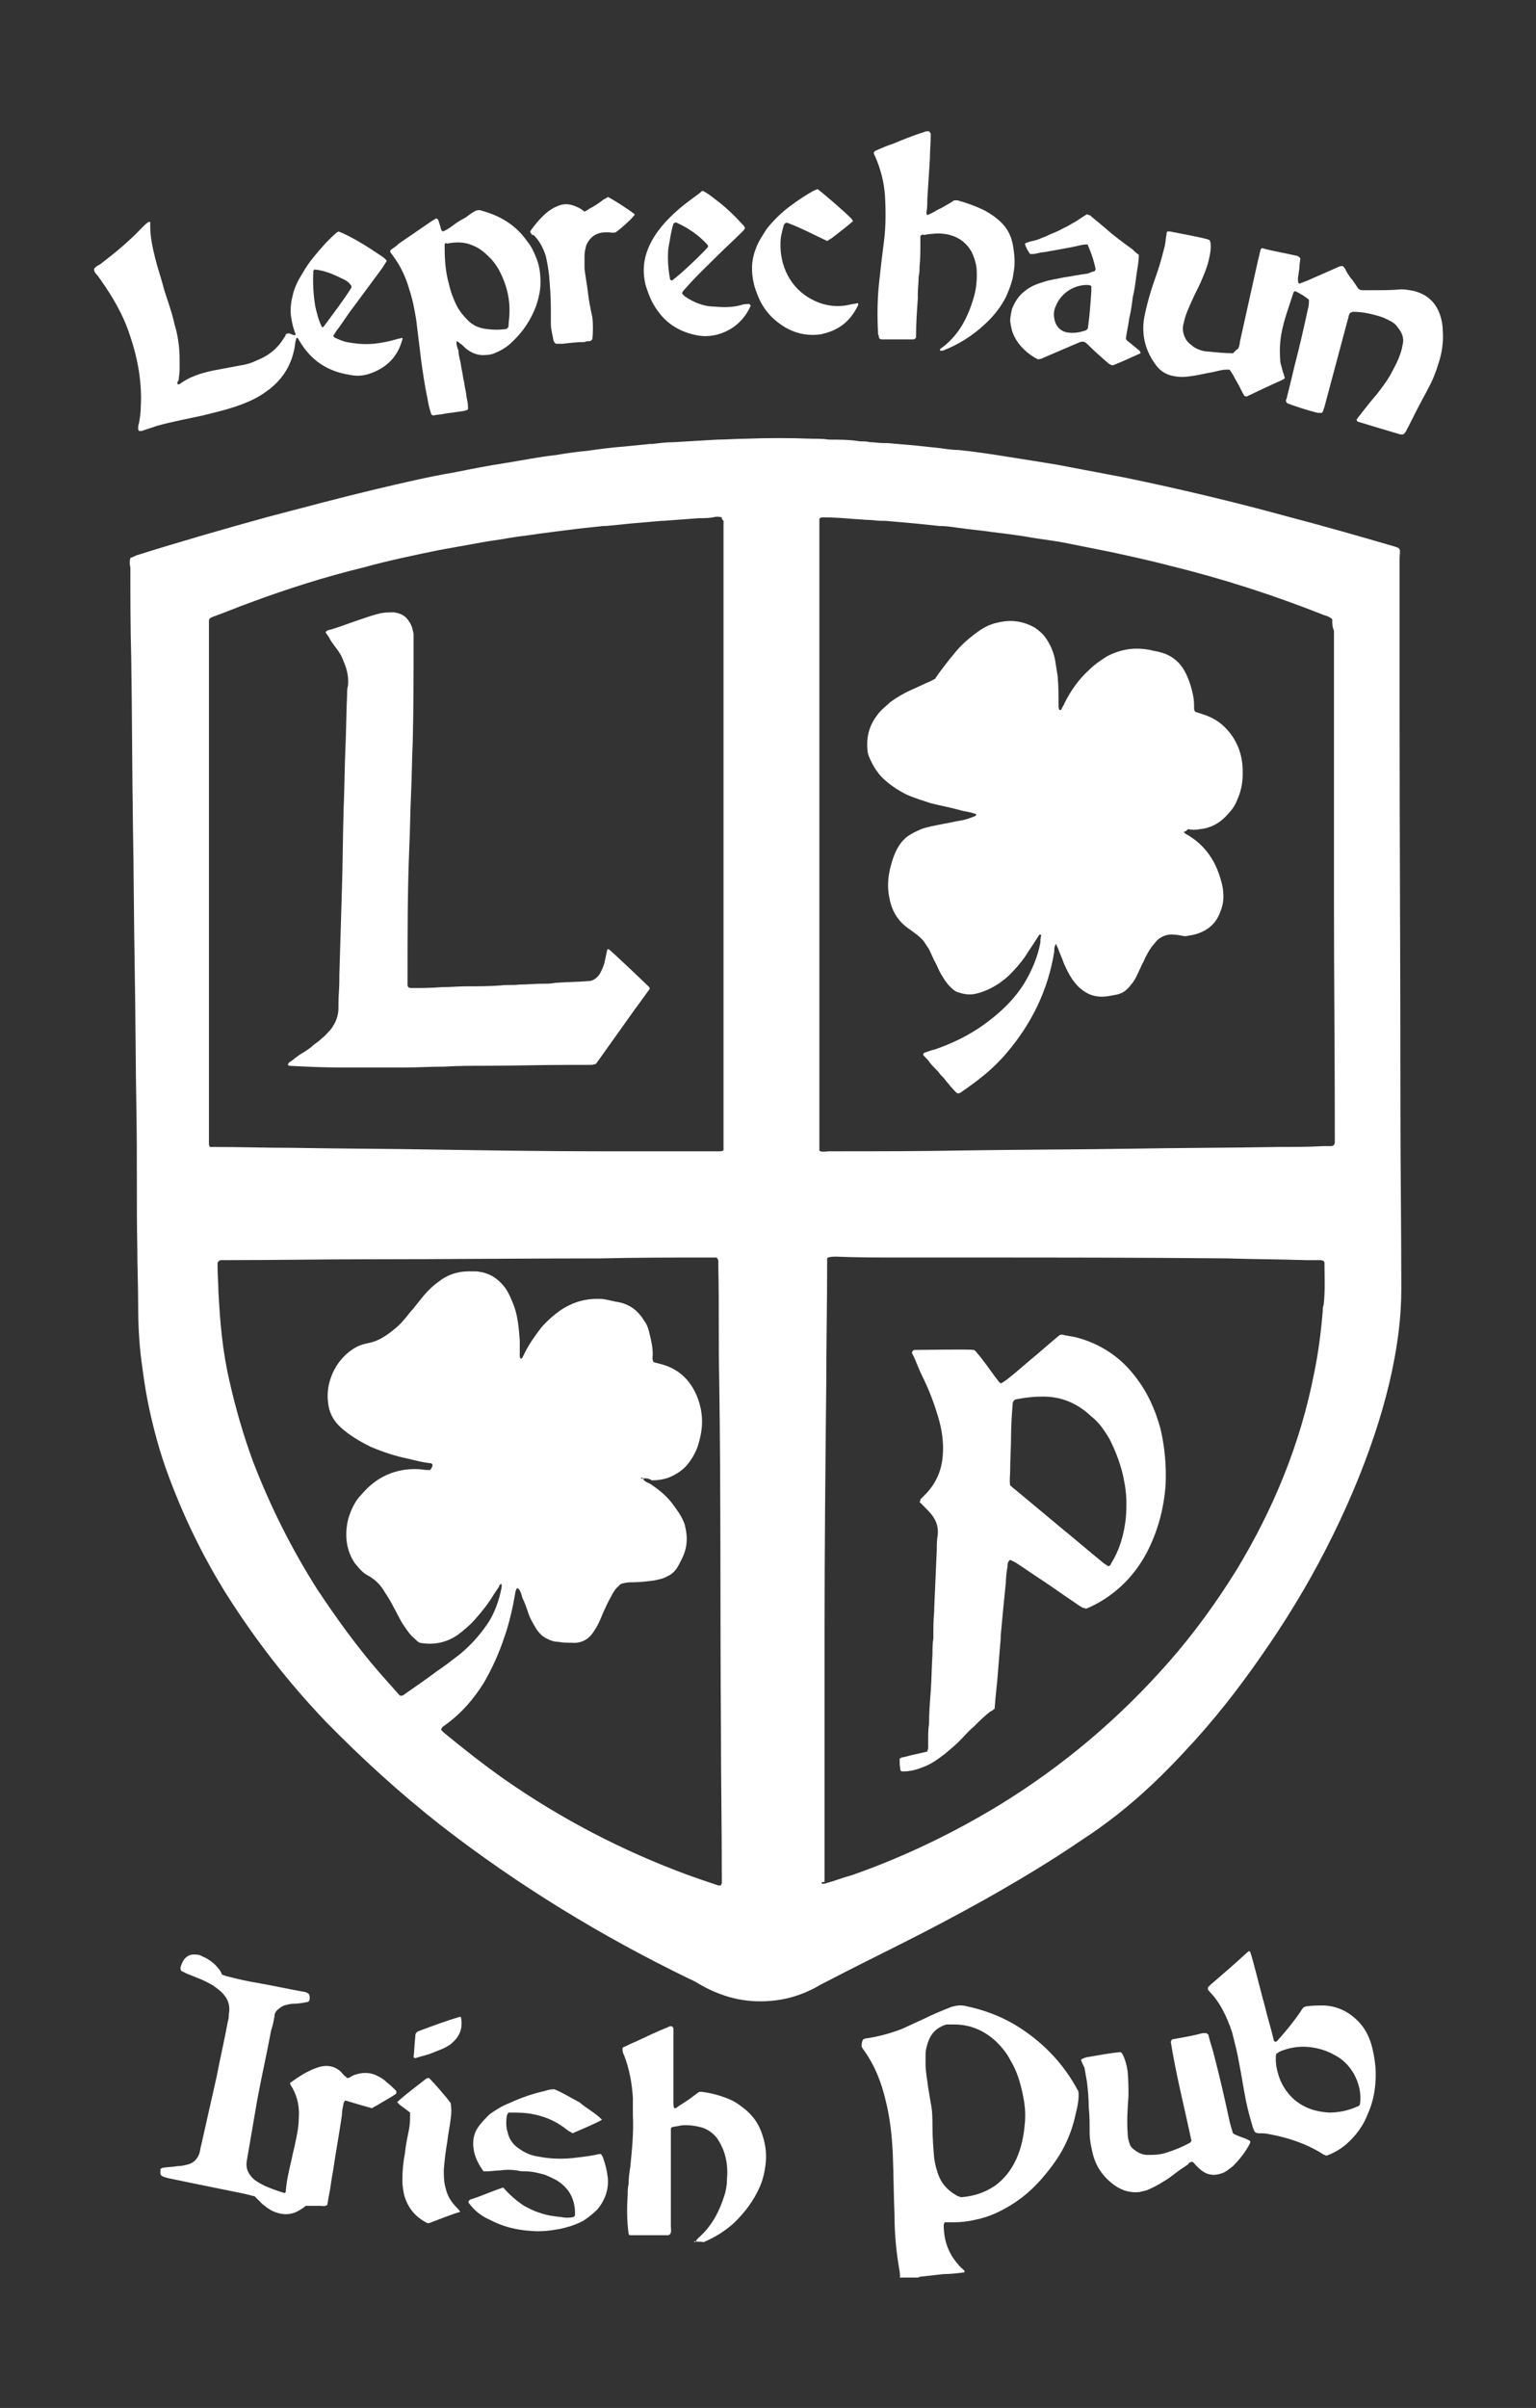
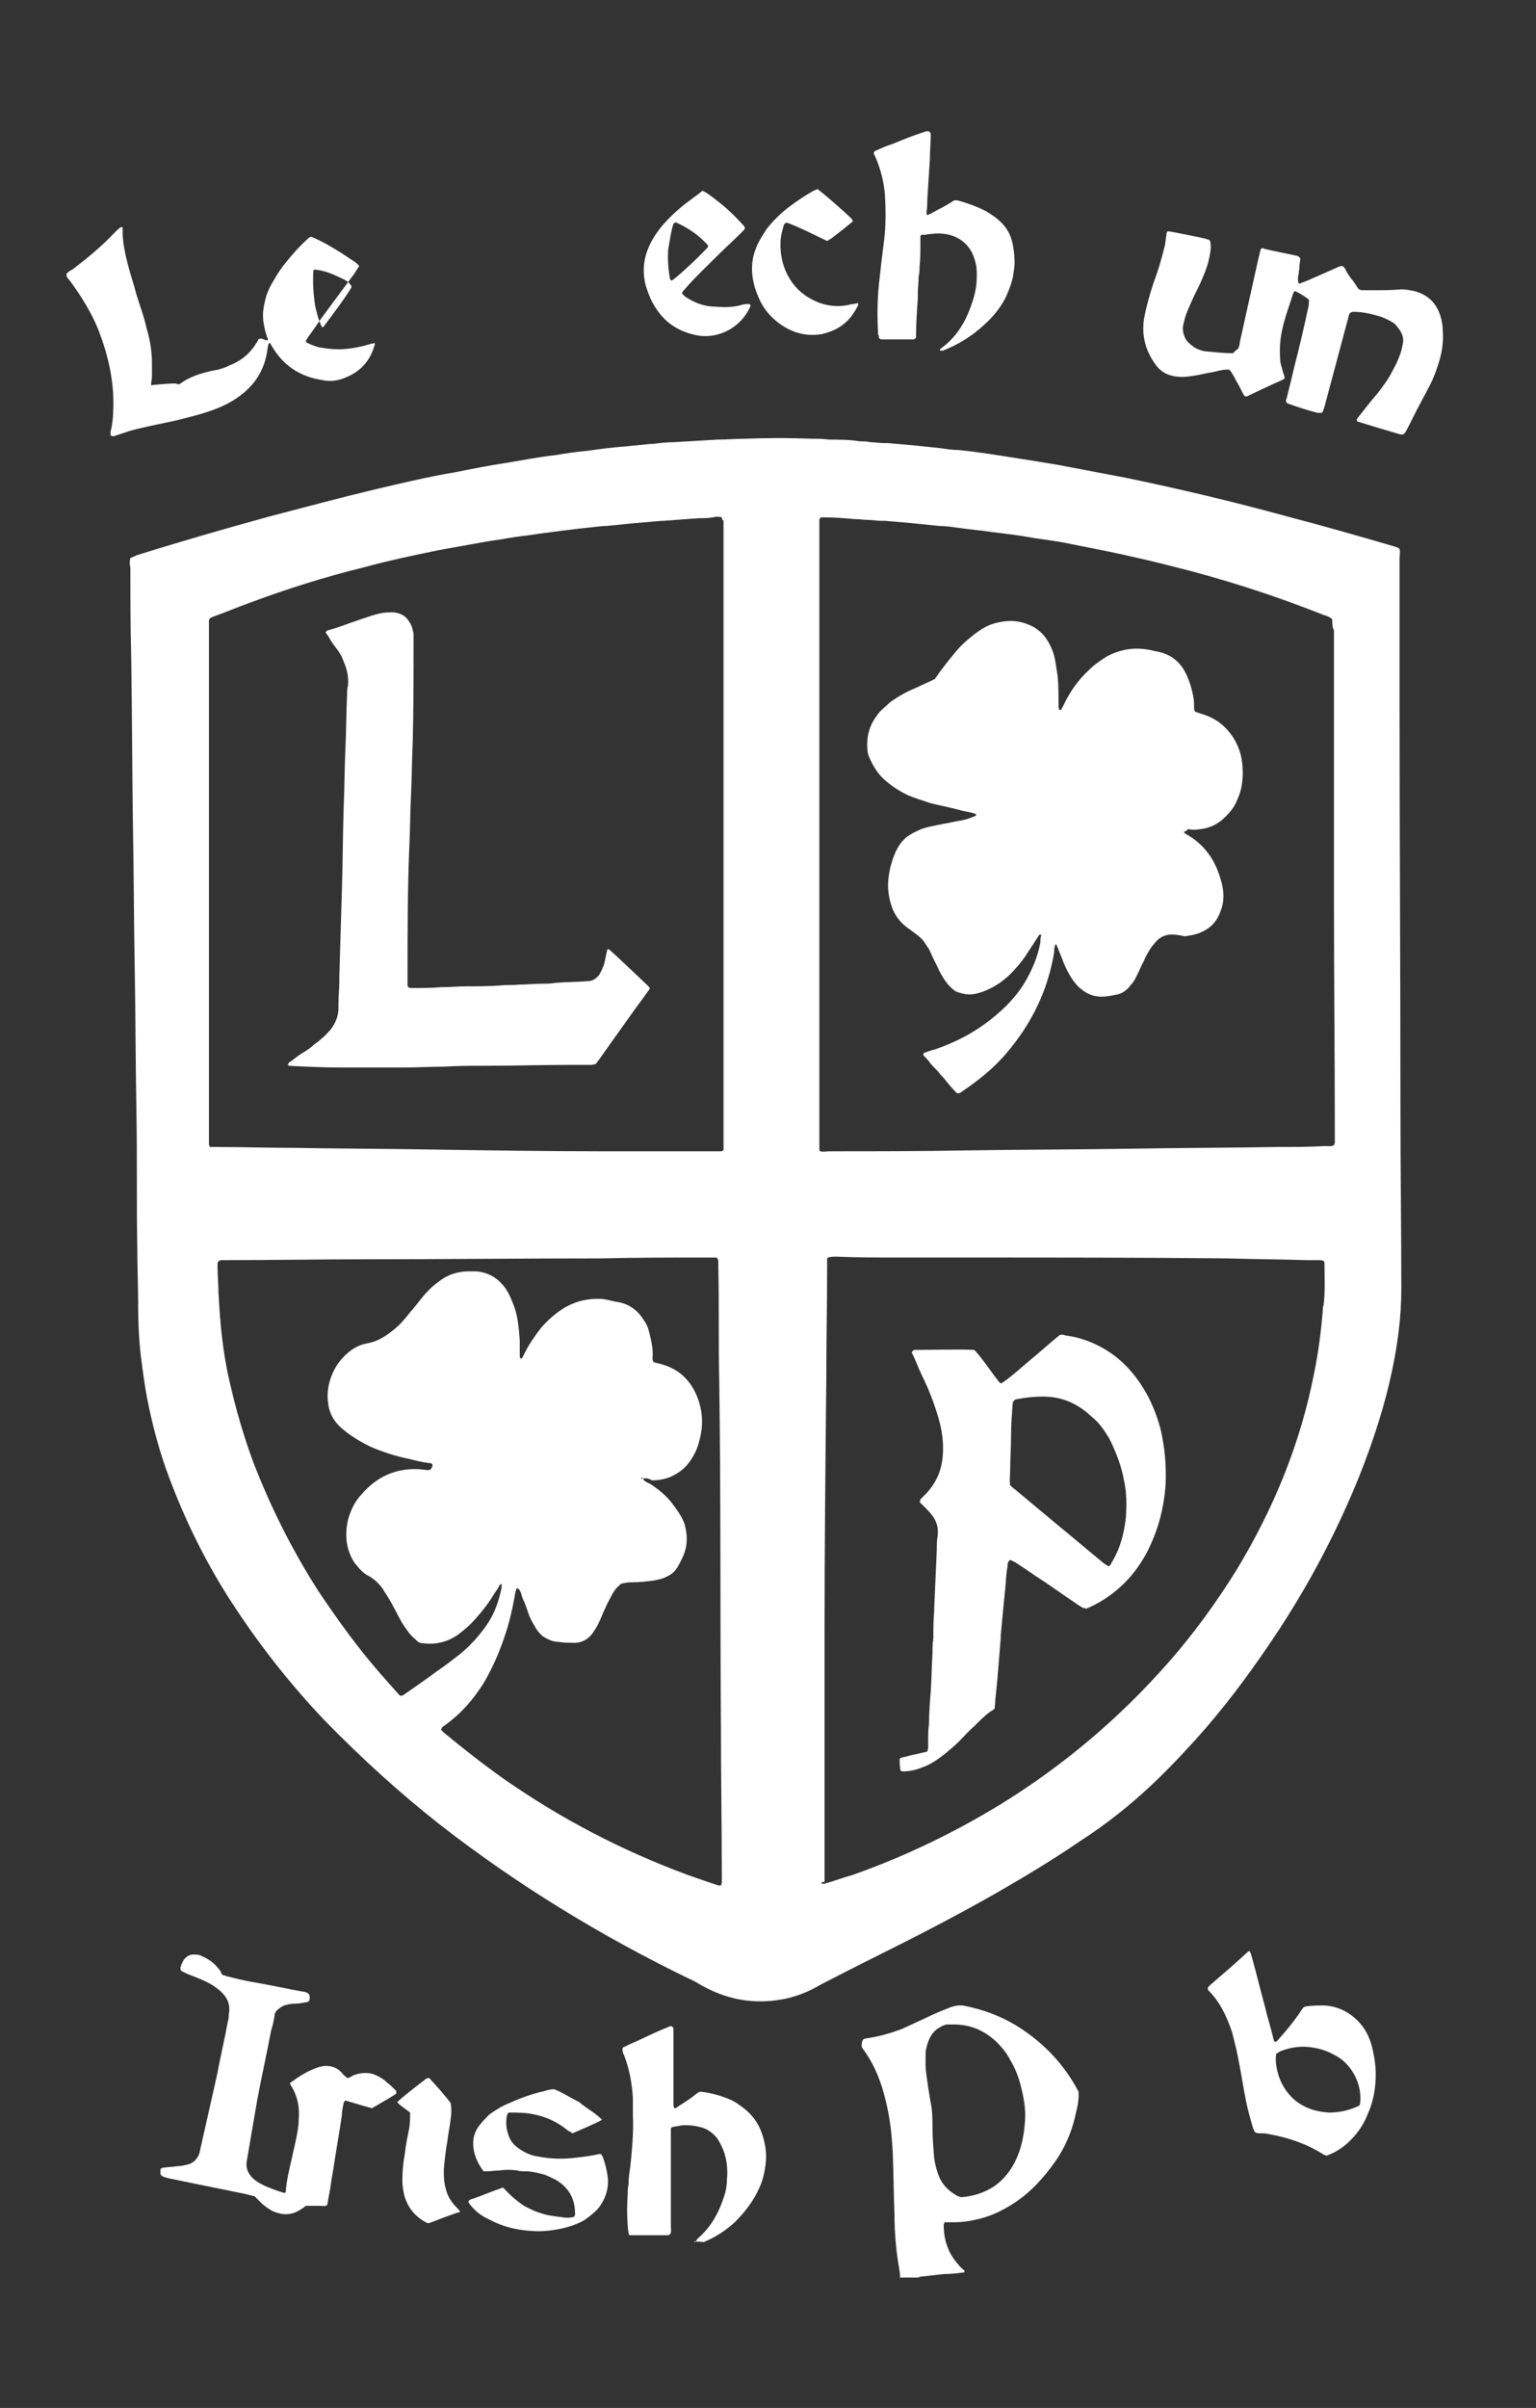
<svg xmlns="http://www.w3.org/2000/svg" version="1.1" id="Capa_1" x="0px" y="0px" viewBox="0 0 177.9 278.8" style="enable-background:new 0 0 177.9 278.8;" xml:space="preserve">
  <rect x="0" y="0" width="177.9" height="278.8" fill="#333333" stroke="none" />
  <style type="text/css">
	.st0{fill:#FFFFFF;}
</style>
  <g>
    <path class="st0" d="M104.2,263.8c0.1-0.3,0-0.5,0-0.8c-0.4-2.2-0.6-4.4-0.6-6.6c-0.1-2.4-0.1-4.7-0.2-7.1c-0.1-2-0.3-4-0.8-6   c-0.5-2.2-1.3-4.2-2.6-6c-0.1-0.1-0.1-0.2-0.2-0.3c0,0,0-0.1,0-0.1c0-0.3,0-0.5,0.2-0.8c0.1,0,0.2-0.1,0.4-0.1   c1.4-0.2,2.8-0.6,4.1-1.1c0.9-0.4,1.7-0.8,2.6-1.2c1-0.5,2-0.9,3-1.3c0.6-0.2,1.2-0.3,1.9-0.1c1.9,0.4,3.8,1.1,5.5,2.1   c3,1.8,5.4,4.2,7.1,7.2c0.1,0.2,0.2,0.4,0.3,0.5c0.1,0.9-0.1,1.8-0.3,2.6c-0.5,2.4-1.5,4.5-3,6.4c-1.3,1.7-2.7,3.1-4.5,4.2   c-1.3,0.8-2.6,1.4-4.1,1.7c-0.8,0.2-1.7,0.3-2.5,0.3c-0.4,0-0.7,0-1.1,0c0,0.1-0.1,0.2-0.1,0.3c0,1.7,0.5,3.3,1.7,4.6   c0.2,0.3,0.5,0.5,0.7,0.7v0.2c-0.8,0.1-1.6,0.2-2.4,0.2c-0.9,0.1-1.8,0.2-2.7,0.3c-0.1,0-0.2,0.1-0.3,0.1H104.2z M111.3,254.4   c1.4-0.1,2.7-0.5,3.9-1.3c1.1-0.8,1.9-1.8,2.5-3.1c0.6-1.3,0.9-2.8,1-4.2c0.1-1.1,0-2.1-0.2-3.1c-0.3-1.5-0.7-2.9-1.5-4.2   c-0.4-0.8-1-1.5-1.6-2.1c-1.4-1.3-3-2-4.9-2c-0.3,0-0.6,0-0.9,0c-0.2,0.1-0.4,0.1-0.5,0.2c-0.9,0.4-1.4,1.1-1.7,2.1   c-0.1,0.4-0.2,0.7-0.2,1.1c0,0.4,0,0.8,0,1.2c0,0.9,0.2,1.8,0.3,2.7c0.1,0.6,0.2,1.2,0.3,1.8c0.2,0.9,0.2,1.9,0.2,2.8   c0,1.2,0.1,2.4,0.2,3.6c0.1,0.7,0.3,1.5,0.6,2.2c0.4,0.9,1.1,1.6,2,2.1C110.9,254.3,111.1,254.3,111.3,254.4" />
    <path class="st0" d="M15.1,64.6c0.3-0.1,0.5-0.2,0.7-0.3c5.1-1.6,10.3-3.1,15.4-4.5c4.2-1.1,8.3-2.2,12.5-3.2   c3-0.7,5.9-1.4,8.9-1.9c2-0.4,4-0.8,6-1.1c1.9-0.3,3.8-0.7,5.7-0.9c1.2-0.2,2.5-0.4,3.7-0.5c1.4-0.2,2.9-0.4,4.3-0.5   c1-0.1,2-0.2,3-0.3c0.1,0,0.2,0,0.3,0c0.8-0.1,1.6-0.2,2.4-0.2c1.7-0.1,3.4-0.2,5.1-0.3c1.1,0,2.1-0.1,3.2-0.1   c2.6-0.1,5.2-0.1,7.8,0c0.6,0,1.3,0,1.9,0.1c1.2,0,2.4,0,3.6,0.2c0.4,0,0.8,0,1.2,0.1c0.5,0,1,0.1,1.5,0.1c0.2,0,0.3,0,0.5,0   c1.1,0.1,2.3,0.2,3.4,0.3c0.9,0.1,1.9,0.2,2.8,0.3c0.7,0.1,1.3,0.2,2,0.2c2,0.2,3.9,0.5,5.8,0.8c1.9,0.3,3.8,0.6,5.6,0.9   c2.6,0.5,5.3,1,7.9,1.5c6.3,1.3,12.6,2.8,18.8,4.5c4.2,1.1,8.4,2.3,12.5,3.5c0.2,0.1,0.4,0.1,0.5,0.3c0.1,0.3,0,0.7,0,1   c0,5.6,0,11.2,0,16.8c0,15.6,0.1,31.3,0.1,46.9c0,7,0.1,13.9,0.1,20.9c0,1.6-0.1,3.3-0.3,4.9c-0.5,4.1-1.5,8.1-2.8,12   c-1.5,4.5-3.4,8.9-5.6,13.2c-2.2,4.3-4.7,8.4-7.5,12.4c-2.7,3.9-5.6,7.6-8.9,11.1c-2.4,2.6-5,5.1-7.8,7.3c-1.4,1.1-2.8,2.1-4.2,3   c-3.5,2.4-7.2,4.6-10.9,6.7c-3.4,1.9-6.8,3.7-10.2,5.4c-2.8,1.4-5.6,2.8-8.3,4.2c-0.4,0.2-0.8,0.4-1.3,0.7c-1.5,0.8-3,1.3-4.6,1.5   c-3.1,0.4-5.9-0.2-8.6-1.7c-0.5-0.3-1-0.6-1.5-0.8C69.7,224.2,60,218.3,51,211.3c-4.7-3.7-9.1-7.7-13.3-12   c-4.3-4.5-8.1-9.4-11.4-14.6c-2.7-4.3-4.9-8.8-6.7-13.6c-1.1-2.9-1.9-5.9-2.5-8.9c-0.3-1.5-0.5-3-0.7-4.5c-0.3-2.2-0.4-4.5-0.4-6.7   c0-2.2-0.1-4.4-0.1-6.6c-0.1-5.2,0-10.4-0.1-15.7c-0.1-5.6-0.1-11.2-0.2-16.8c-0.1-5.4-0.1-10.7-0.2-16.1   c-0.1-6.5-0.1-13.1-0.2-19.6c-0.1-3.5-0.1-7-0.1-10.5C15,65.3,15,65,15.1,64.6 M74.5,171.2c0,0-0.1-0.1-0.1-0.1c0,0-0.1,0-0.1,0   c-0.1,0.1-0.1,0.1,0,0.1C74.4,171.2,74.4,171.2,74.5,171.2c0,0,0,0.1,0.1,0.2c0.2,0.2,0.5,0.3,0.7,0.4c0.9,0.6,1.8,1.3,2.5,2.2   c0.6,0.8,1.2,1.6,1.5,2.5c0.2,0.8,0.3,1.5,0.2,2.3c-0.1,0.9-0.5,1.7-1,2.6c-0.3,0.5-0.7,0.9-1.2,1.1c-0.5,0.3-1.1,0.4-1.6,0.5   c-0.8,0.1-1.6,0.2-2.4,0.2c-0.3,0-0.7,0-1,0.1c-0.2,0-0.5,0.1-0.6,0.3c-0.4,0.3-0.7,0.8-0.9,1.2c-0.2,0.4-0.5,0.9-0.7,1.4   c-0.3,0.6-0.5,1.2-0.8,1.8c-0.2,0.4-0.4,0.7-0.6,1c-0.6,0.9-1.5,1.3-2.5,1.2c-0.5,0-1,0-1.5-0.1c-0.7,0-1.3-0.3-1.9-0.7   c-0.3-0.3-0.6-0.6-0.8-1c-0.3-0.5-0.6-1-0.8-1.6c-0.2-0.6-0.4-1.2-0.7-1.8c-0.1-0.4-0.2-0.8-0.5-1.1c-0.1,0-0.2,0-0.2,0.1   c0,0.1-0.1,0.2-0.1,0.3c-0.3,1.8-0.7,3.6-1.3,5.3c-0.6,1.8-1.4,3.6-2.4,5.3c-1.2,1.9-2.6,3.5-4.4,4.8c-0.1,0.1-0.3,0.2-0.4,0.3   c0,0,0,0.1-0.1,0.2c0,0,0,0.1,0,0.1c0.1,0.1,0.2,0.2,0.3,0.3c2.3,1.9,4.6,3.7,7,5.4c6.6,4.6,13.7,8.3,21.3,11.1   c1.1,0.4,2.3,0.8,3.5,1.2c0.1,0,0.2,0,0.3,0c0-0.1,0.1-0.2,0.1-0.3c0-0.3,0-0.6,0-0.9c0-5.7-0.1-11.3-0.1-17   c-0.1-13.5,0-26.9-0.2-40.4c-0.1-4.3,0-8.6-0.1-12.9c0-0.3,0-0.5,0-0.8c0-0.1-0.1-0.3-0.2-0.4c-0.3,0-0.6,0-1,0   c-4.2,0-8.3,0-12.5,0.1c-8.9,0-17.8,0.1-26.7,0.1c-5.6,0-11.1,0.1-16.7,0.1c-0.2,0-0.3,0-0.5,0c-0.1,0-0.3,0.1-0.4,0.3   c0,0.1,0,0.3,0,0.5c0,1,0.1,2,0.1,2.9c0.1,1.7,0.2,3.4,0.4,5.1c0.2,1.8,0.5,3.6,0.9,5.3c0.7,3.1,1.6,6.2,2.7,9.2   c2,5.2,4.5,10.2,7.5,14.9c2.2,3.3,4.5,6.5,7.1,9.5c0.8,0.9,1.5,1.7,2.3,2.6c0.1,0.1,0.2,0.2,0.4,0.1c0.1,0,0.1,0,0.2-0.1   c1.3-0.9,2.6-1.8,3.8-2.7c0.9-0.6,1.8-1.3,2.7-2c1.2-1,2.2-2.1,3.1-3.4c0.9-1.3,1.4-2.8,1.7-4.3c0-0.1,0-0.3,0-0.4   c-0.2,0-0.3,0.2-0.3,0.3c-0.2,0.3-0.4,0.6-0.6,0.9c-0.6,1-1.3,1.9-2.1,2.8c-0.6,0.7-1.3,1.3-2.1,1.9c-1.3,0.9-2.8,1.2-4.4,0.9   c-0.2-0.1-0.4-0.3-0.6-0.5c-0.5-0.4-0.9-1-1.3-1.6c-0.4-0.6-0.7-1.3-1.1-2c-0.3-0.6-0.6-1.1-1-1.7c-0.5-0.9-1.2-1.6-2.2-2.1   c-0.3-0.2-0.5-0.4-0.7-0.6c-0.2-0.2-0.4-0.5-0.6-0.7c-1-1.5-1.2-3.2-0.8-5c0.3-1.1,0.8-2.2,1.6-3c1.7-2,3.9-3,6.5-2.9   c0.4,0,0.7,0.1,1.1,0.1c0.1,0,0.2,0,0.3,0c0.2-0.2,0.3-0.4,0.3-0.6c-0.1-0.2-0.2-0.2-0.4-0.2c-0.8-0.1-1.6-0.3-2.4-0.5   c-1.5-0.3-3-0.8-4.4-1.4c-1.2-0.6-2.4-1.3-3.4-2.2c-0.9-0.8-1.4-1.8-1.5-2.9c-0.2-1.5,0.2-3,1-4.3c0.6-0.9,1.4-1.7,2.4-2.2   c0.4-0.2,0.8-0.3,1.3-0.4c1-0.2,1.8-0.7,2.6-1.3c0.5-0.4,1-0.8,1.4-1.3c0.4-0.4,0.7-0.9,1.1-1.3c0.4-0.5,0.8-1,1.2-1.5   c0.5-0.6,1.1-1.2,1.8-1.7c1-0.8,2.2-1.2,3.5-1.2c0.3,0,0.5,0,0.8,0c1.4,0.1,2.5,0.7,3.4,1.9c0.5,0.7,0.8,1.5,1.1,2.3   c0.4,1.2,0.5,2.5,0.6,3.8c0,0.6,0,1.2,0,1.7c0,0.1,0,0.3,0.1,0.4c0.1,0,0.1,0,0.2-0.1c0.1-0.2,0.2-0.4,0.3-0.6c0.5-1,1.2-2,1.9-2.9   c0.8-0.9,1.7-1.7,2.7-2.3c1.4-0.8,2.8-1.1,4.4-1c0.7,0.1,1.3,0.3,2,0.4c1.3,0.3,2.2,1.1,2.8,2.1c0.3,0.4,0.5,0.9,0.6,1.4   c0.2,0.8,0.4,1.6,0.4,2.5c0,0.3-0.1,0.6,0.1,0.9c0.2,0.1,0.4,0.1,0.7,0.2c2.1,0.5,3.5,1.8,4.3,3.7c0.7,1.7,0.8,3.4,0.3,5.2   c-0.2,0.9-0.6,1.7-1.1,2.4c-0.6,0.9-1.5,1.5-2.5,1.9c-0.6,0.2-1.2,0.3-1.9,0.3C75.2,171.2,74.8,171.1,74.5,171.2 M83.6,59.9   c-0.4-0.1-0.7-0.1-1,0C82,60,81.5,60,80.9,60c-1.3,0.1-2.6,0.2-4,0.3c-0.1,0-0.1,0-0.2,0c-1.2,0.1-2.4,0.2-3.5,0.3   c-1,0.1-2,0.2-3,0.3c-0.1,0-0.2,0-0.3,0c-0.9,0.1-1.9,0.2-2.8,0.3c-0.8,0.1-1.6,0.2-2.4,0.3c-0.8,0.1-1.5,0.2-2.3,0.3   c-1.2,0.2-2.4,0.3-3.5,0.5c-1,0.2-2.1,0.3-3.1,0.5c-1.7,0.3-3.3,0.6-5,0.9c-2.9,0.6-5.8,1.2-8.7,2c-4.5,1.1-8.9,2.5-13.2,4.1   c-1.4,0.5-2.8,1.1-4.2,1.6c-0.2,0.1-0.4,0.1-0.5,0.4c0,0.2,0,0.4,0,0.7c0,1.4,0,2.7,0,4.1c0,18.4,0,36.8,0,55.1c0,0.3,0,0.5,0,0.8   c0,0.1,0.1,0.2,0.1,0.3c0.2,0,0.4,0,0.6,0c3,0,6,0.1,9,0.1c5.5,0.1,10.9,0.1,16.4,0.2c6.4,0.1,12.9,0.2,19.3,0.2   c4.3,0,8.6,0,12.9,0c0.3,0,0.7,0,1,0c0.1,0,0.2-0.1,0.3-0.1c0-0.1,0-0.2,0-0.3c0-24.2,0-48.4,0-72.6C83.6,60.1,83.6,60.1,83.6,59.9    M154.3,71.7c-0.3-0.3-0.7-0.4-1-0.5c-5.8-2.3-11.7-4.2-17.8-5.7c-2.3-0.6-4.6-1.1-6.9-1.6c-1.5-0.3-3-0.6-4.5-0.9   c-1.4-0.3-2.9-0.5-4.3-0.7c-1.6-0.3-3.3-0.5-4.9-0.7c-1.3-0.2-2.7-0.3-4-0.5c-0.7-0.1-1.4-0.2-2.1-0.2c-1-0.1-2-0.2-2.9-0.3   c-1.1-0.1-2.3-0.2-3.4-0.3c-0.2,0-0.3,0-0.5,0c-0.5,0-0.9-0.1-1.4-0.1c-0.5,0-1.1-0.1-1.6-0.1c-1.2-0.1-2.4-0.2-3.7-0.2   c-0.1,0-0.3,0-0.4,0.2c0,0.1,0,0.2,0,0.3c0,24.2,0,48.3,0,72.5c0,0.1,0,0.2,0,0.3c0,0,0.1,0.1,0.1,0.1c0.4,0.1,0.7,0,1.1,0   c5.3,0,10.5,0,15.8-0.1c6.4-0.1,12.8-0.1,19.1-0.2c5.7-0.1,11.4-0.1,17.1-0.2c1.7,0,3.5,0,5.2-0.1c0.3,0,0.6,0,0.9,0   c0.1,0,0.2-0.1,0.3-0.1c0-0.1,0.1-0.2,0.1-0.3c0-0.3,0-0.7,0-1c0-9-0.1-18-0.1-27.1c0-4.2,0-8.3,0-12.5c0-6.2,0-12.5,0-18.7   C154.3,72.6,154.3,72.2,154.3,71.7 M95.2,218.1c0.1,0,0.2,0,0.3,0c1.1-0.3,2.1-0.7,3.2-1c6-2.1,11.8-4.9,17.2-8.2   c7.3-4.5,13.8-10,19.5-16.5c2.9-3.3,5.5-6.9,7.8-10.6c4.3-7.1,7.4-14.6,9-22.8c0.5-2.4,0.8-4.8,1-7.2c0-0.2,0-0.5,0.1-0.7   c0.2-1.6,0.1-3.3,0.1-4.9c0-0.1-0.1-0.2-0.1-0.2c-0.2-0.1-0.4-0.1-0.5-0.1c-0.5,0-1.1,0-1.6,0c-3-0.1-6-0.1-9.1-0.2   c-10.1-0.1-20.1-0.1-30.2-0.1c-2.6,0-5.2,0-7.8,0c-2.4,0-4.8,0-7.2-0.1c-0.3,0-0.7,0-1,0.1c0,0-0.1,0.1-0.1,0.1c0,0.3,0,0.5,0,0.8   c0,4.5-0.1,9-0.1,13.4c-0.1,9.7-0.2,19.5-0.2,29.2c0,9.3,0,18.7,0,28c0,0.3,0,0.5,0,0.8C95.1,217.9,95.1,218,95.2,218.1" />
    <path class="st0" d="M143.4,40.4c0.1-0.3,0.2-0.5,0.2-0.8c0.6-2.7,1.2-5.4,1.8-8.1c0.2-0.9,0.4-1.8,0.6-2.6   c0.1-0.2,0.3-0.2,0.4-0.1c1.2,0.3,2.4,0.5,3.7,0.8c0.2,0,0.3,0.1,0.5,0.3c0,0.3-0.1,0.6-0.1,1c0,0.3-0.1,0.6-0.1,0.9   c-0.1,0.3-0.1,0.7,0,1c0.1,0,0.2,0.1,0.2,0c0.3-0.1,0.5-0.2,0.8-0.3c1.1-0.5,2.3-1,3.4-1.5c0.2-0.1,0.4-0.2,0.7-0.2   c0.3,0.2,0.4,0.6,0.6,0.9c0.2,0.3,0.4,0.6,0.6,0.8c0.2,0.3,0.4,0.6,0.6,0.9c0.2,0.2,0.4,0.2,0.6,0.2c0.4,0,0.9,0,1.3,0   c1,0,2,0,3.1-0.1c0.5,0,1,0.1,1.5,0.2c1.5,0.4,2.5,1.3,3,2.8c0.2,0.6,0.3,1.2,0.3,1.8c0.1,1.3-0.1,2.6-0.5,3.8   c-0.3,1-0.7,2-1.2,2.9c-0.3,0.6-0.6,1.1-0.9,1.7c-0.6,1.1-1.1,2.2-1.7,3.3c-0.1,0.1-0.1,0.2-0.3,0.3c-0.1,0-0.2,0-0.3,0   c-1.7-0.5-3.4-1-5-1.5c0-0.1-0.1-0.2-0.1-0.2c0.1-0.1,0.2-0.3,0.3-0.4c0.7-0.9,1.4-1.8,2.1-2.6c0.7-0.9,1.3-1.7,1.8-2.7   c0.5-0.9,0.9-1.8,1.1-2.7c0,0,0-0.1,0-0.1c0.3-0.9,0-1.6-0.6-2.3c-0.2-0.3-0.5-0.5-0.9-0.7c-0.4-0.2-0.8-0.4-1.2-0.5   c-1-0.3-2-0.5-3-0.5c-0.1,0-0.2,0.1-0.3,0.1c-0.2,0.2-0.2,0.5-0.3,0.8c-0.9,3.4-1.8,6.7-2.7,10.1c-0.1,0.2-0.1,0.5-0.3,0.7   c-0.1,0-0.2,0-0.3,0c-0.1,0-0.1,0-0.2,0c-1.2-0.3-2.4-0.7-3.5-1.1c-0.2-0.2-0.2-0.4-0.1-0.5c0.3-1.2,0.6-2.4,0.9-3.7   c0.6-2.3,1.1-4.5,1.6-6.8c0.1-0.3,0.1-0.7,0.1-1c-0.5-0.4-0.8-0.6-1.6-1c-0.1,0.1-0.2,0.1-0.2,0.2c-0.5,1.6-1.1,3.1-1.4,4.8   c-0.2,1.1-0.2,2.2-0.1,3.3c0.1,0.4,0.2,0.7,0.3,1.1c0.1,0.2,0.1,0.4,0.2,0.6c0,0.2-0.2,0.2-0.3,0.3c-1.4,0.6-2.8,1.3-4.1,1.9   c-0.1,0-0.2,0-0.3-0.1c-0.3-0.5-0.5-1-0.8-1.5c-0.3-0.5-0.5-1-0.9-1.5c-0.1,0-0.3,0-0.4,0c-0.5,0-1.1,0.2-1.6,0.3   c-0.7,0.1-1.4,0.3-2.1,0.4c-0.7,0.1-1.3,0.2-2,0.1c-1-0.1-1.8-0.5-2.4-1.3c-1.2-1.6-1.7-3.4-1.4-5.4c0.2-1.1,0.5-2.2,0.8-3.2   c0.3-1,0.7-2,1-3c0.2-0.7,0.4-1.4,0.6-2.2c0.1-0.4,0.1-0.9,0.2-1.3c0-0.1,0-0.3,0.1-0.4c0.1,0,0.2,0,0.3,0c3.6,0.7,4.1,0.8,4.6,1   c0,0.1,0.1,0.2,0.1,0.3c0.1,0.8-0.1,1.6-0.3,2.4c-0.2,0.7-0.5,1.4-0.8,2.1c-0.3,0.7-0.7,1.4-1,2.1c-0.4,0.9-0.8,1.7-1,2.7   c-0.2,0.6-0.1,1.2,0.2,1.8c0.2,0.4,0.6,0.7,1,1c0.5,0.3,1.1,0.5,1.6,0.5c1,0.1,2,0.2,2.9,0.2C143.2,40.5,143.3,40.4,143.4,40.4" />
-     <path class="st0" d="M20.6,44.5c0.1,0,0.2,0,0.3-0.1c1.1-0.8,2.4-1.2,3.8-1.5c1.1-0.2,2.1-0.4,3.2-0.6c0.7-0.1,1.3-0.3,1.9-0.6   c1.3-0.5,2.4-1.4,3.1-2.6c0.1-0.1,0.2-0.3,0.2-0.4c0.2-0.1,0.3-0.1,0.4-0.1c0.2,0.1,0.3,0.1,0.5,0.2c0.1,0,0.1,0,0.2,0   c0.1-0.2-0.1-0.3-0.1-0.5c-0.2-0.5-0.3-1.1-0.4-1.7c-0.1-0.8,0-1.6,0.2-2.4c0.2-0.9,0.6-1.7,1.1-2.5c0.4-0.7,0.8-1.3,1.3-1.9   c0.8-1,1.6-1.9,2.6-2.8c0.1-0.1,0.2-0.1,0.3-0.2c1.1,0.4,3,1.5,4.6,2.6c0.3,0.2,0.7,0.4,1,0.8c-0.2,0.3-0.3,0.5-0.5,0.8   c-1.1,1.5-2.3,3.1-3.4,4.6c-0.7,0.9-1.3,1.9-2,2.8c-0.1,0.2-0.2,0.3-0.3,0.5c0.1,0.1,0.1,0.2,0.2,0.2c0.4,0.2,0.9,0.4,1.3,0.5   c1.1,0.2,2.1,0.3,3.2,0.2c1-0.1,1.9-0.3,2.9-0.6c0.1,0,0.2,0,0.3-0.1c0.1,0.1,0.2,0.1,0.1,0.2c-0.5,1.9-1.7,3.2-3.6,3.9   c-0.8,0.3-1.6,0.4-2.5,0.2c-2.6-0.4-4.5-1.7-5.8-3.9c-0.1-0.1-0.1-0.3-0.3-0.4c0,0-0.1,0.1-0.1,0.1c0,0.2-0.1,0.3-0.1,0.5   c-0.3,2.5-1.5,4.4-3.6,5.8c-1,0.7-2.2,1.2-3.4,1.6c-1.2,0.4-2.5,0.7-3.7,1c-1.8,0.4-3.5,0.7-5.3,1.2c-0.6,0.2-1.2,0.4-1.8,0.6   c-0.1,0-0.2,0-0.3,0c0-0.1-0.1-0.1-0.1-0.2c0-0.2,0-0.5,0.1-0.7c0.1-0.6,0.2-1.2,0.2-1.8c0.2-3.3-0.5-6.5-1.7-9.6   c-0.8-2-2-3.9-3.3-5.7c-0.2-0.2-0.4-0.4-0.4-0.7c0-0.1,0-0.1,0.1-0.2c0.2-0.2,0.4-0.3,0.6-0.4c1.7-1.3,3.4-2.7,4.9-4.3   c0.2-0.2,0.4-0.4,0.7-0.6c0,0,0.1,0,0.2,0c0,0.2,0,0.3,0,0.5c0,1.3,0.3,2.6,0.6,3.8c0.3,1.2,0.7,2.3,1,3.5c0.4,1.3,0.9,2.6,1.2,4   c0.4,1.3,0.6,2.7,0.6,4c0,0.5,0,0.9,0,1.4c0,0.4-0.1,0.7-0.1,1.1C20.5,44.3,20.5,44.4,20.6,44.5 M36.3,31.3c-0.1,1.4,0,2.8,0.2,4.1   c0.2,0.9,0.4,1.7,0.8,2.5c0.1,0,0.2-0.1,0.2-0.1c1.1-1.5,2.2-2.9,3.2-4.5c0-0.1,0-0.1,0-0.2c-0.3-0.4-0.5-0.6-1.2-0.9   c-1-0.5-2-0.9-3.1-1C36.4,31.2,36.4,31.3,36.3,31.3" />
+     <path class="st0" d="M20.6,44.5c0.1,0,0.2,0,0.3-0.1c1.1-0.8,2.4-1.2,3.8-1.5c0.7-0.1,1.3-0.3,1.9-0.6   c1.3-0.5,2.4-1.4,3.1-2.6c0.1-0.1,0.2-0.3,0.2-0.4c0.2-0.1,0.3-0.1,0.4-0.1c0.2,0.1,0.3,0.1,0.5,0.2c0.1,0,0.1,0,0.2,0   c0.1-0.2-0.1-0.3-0.1-0.5c-0.2-0.5-0.3-1.1-0.4-1.7c-0.1-0.8,0-1.6,0.2-2.4c0.2-0.9,0.6-1.7,1.1-2.5c0.4-0.7,0.8-1.3,1.3-1.9   c0.8-1,1.6-1.9,2.6-2.8c0.1-0.1,0.2-0.1,0.3-0.2c1.1,0.4,3,1.5,4.6,2.6c0.3,0.2,0.7,0.4,1,0.8c-0.2,0.3-0.3,0.5-0.5,0.8   c-1.1,1.5-2.3,3.1-3.4,4.6c-0.7,0.9-1.3,1.9-2,2.8c-0.1,0.2-0.2,0.3-0.3,0.5c0.1,0.1,0.1,0.2,0.2,0.2c0.4,0.2,0.9,0.4,1.3,0.5   c1.1,0.2,2.1,0.3,3.2,0.2c1-0.1,1.9-0.3,2.9-0.6c0.1,0,0.2,0,0.3-0.1c0.1,0.1,0.2,0.1,0.1,0.2c-0.5,1.9-1.7,3.2-3.6,3.9   c-0.8,0.3-1.6,0.4-2.5,0.2c-2.6-0.4-4.5-1.7-5.8-3.9c-0.1-0.1-0.1-0.3-0.3-0.4c0,0-0.1,0.1-0.1,0.1c0,0.2-0.1,0.3-0.1,0.5   c-0.3,2.5-1.5,4.4-3.6,5.8c-1,0.7-2.2,1.2-3.4,1.6c-1.2,0.4-2.5,0.7-3.7,1c-1.8,0.4-3.5,0.7-5.3,1.2c-0.6,0.2-1.2,0.4-1.8,0.6   c-0.1,0-0.2,0-0.3,0c0-0.1-0.1-0.1-0.1-0.2c0-0.2,0-0.5,0.1-0.7c0.1-0.6,0.2-1.2,0.2-1.8c0.2-3.3-0.5-6.5-1.7-9.6   c-0.8-2-2-3.9-3.3-5.7c-0.2-0.2-0.4-0.4-0.4-0.7c0-0.1,0-0.1,0.1-0.2c0.2-0.2,0.4-0.3,0.6-0.4c1.7-1.3,3.4-2.7,4.9-4.3   c0.2-0.2,0.4-0.4,0.7-0.6c0,0,0.1,0,0.2,0c0,0.2,0,0.3,0,0.5c0,1.3,0.3,2.6,0.6,3.8c0.3,1.2,0.7,2.3,1,3.5c0.4,1.3,0.9,2.6,1.2,4   c0.4,1.3,0.6,2.7,0.6,4c0,0.5,0,0.9,0,1.4c0,0.4-0.1,0.7-0.1,1.1C20.5,44.3,20.5,44.4,20.6,44.5 M36.3,31.3c-0.1,1.4,0,2.8,0.2,4.1   c0.2,0.9,0.4,1.7,0.8,2.5c0.1,0,0.2-0.1,0.2-0.1c1.1-1.5,2.2-2.9,3.2-4.5c0-0.1,0-0.1,0-0.2c-0.3-0.4-0.5-0.6-1.2-0.9   c-1-0.5-2-0.9-3.1-1C36.4,31.2,36.4,31.3,36.3,31.3" />
    <path class="st0" d="M40,243.2c-0.1,0.1-0.2,0.2-0.2,0.3c-0.1,0.5-0.2,0.9-0.2,1.4c-0.3,2.1-0.7,4.2-1,6.3c-0.2,1-0.3,2-0.5,3   c-0.1,0.4-0.1,0.7-0.2,1.1c-0.3,0.2-0.6,0.1-0.8,0.1c-0.3,0-0.6,0-0.9,0c-0.3,0-0.5,0-0.8,0c-0.2,0.2-0.4,0.3-0.7,0.5   c-0.8,0.5-1.7,0.6-2.6,0.3c-0.7-0.2-1.2-0.6-1.7-1c-0.3-0.3-0.6-0.6-0.9-0.9c-0.4-0.1-0.8-0.2-1.2-0.3c-2-0.4-3.9-0.8-5.9-1.2   c-1-0.2-1.9-0.4-2.9-0.6c-0.3-0.1-0.5-0.1-0.8-0.3c-0.2-0.2-0.1-0.5-0.1-0.8c0.1,0,0.2-0.1,0.2-0.1c0.6-0.1,1.2-0.1,1.8-0.2   c0.4,0,0.8-0.1,1.2-0.2c0.7-0.2,1.1-0.7,1.3-1.3c0.1-0.3,0.1-0.6,0.2-0.9c0.6-2.7,1.2-5.3,1.8-8c0.4-2.1,0.9-4.2,1.3-6.4   c0.1-0.3,0.1-0.5,0.1-0.8c0.2-1-0.1-1.8-0.8-2.5c-0.3-0.3-0.6-0.5-1-0.8c-0.5-0.3-1.1-0.6-1.6-0.8c-0.5-0.2-1-0.4-1.5-0.6   c-0.2-0.1-0.4-0.2-0.6-0.3c-0.1-0.1-0.1-0.3-0.1-0.4c0.1-0.3,0.2-0.6,0.4-0.9c0.3-0.4,0.7-0.6,1.1-0.6c0.3,0,0.7,0,1,0.2   c0.7,0.3,1.3,0.7,1.8,1.3c0.2,0.2,0.4,0.5,0.5,0.8c0.1,0.1,0.3,0.1,0.5,0.2c1.2,0.3,2.4,0.6,3.7,0.8c1.7,0.3,3.5,0.7,5.2,1   c0.2,0,0.5,0.1,0.7,0.3c0.1,0.3,0.1,0.5,0,0.8c-0.1,0-0.1,0.1-0.2,0.1c-0.5,0.1-1.1,0.2-1.6,0.2c-0.4,0-0.7,0.1-1.1,0.2   c-0.2,0.1-0.4,0.2-0.5,0.3c-0.3,0.2-0.6,0.5-0.6,0.9c-0.1,0.6-0.2,1.1-0.4,1.7c-0.5,2.7-1.1,5.3-1.6,8c-0.4,2.3-0.8,4.7-1.2,7   c-0.2,1,0.2,1.7,0.9,2.3c0.4,0.3,0.8,0.5,1.2,0.7c0.7,0.3,1.5,0.6,2.2,0.8c0.1,0,0.1,0,0.2-0.1c0,0,0-0.1,0-0.1   c0.1-1.3,0.4-2.5,0.7-3.8c0.1-0.6,0.3-1.2,0.4-1.8c0.2-0.9,0.4-1.9,0.4-2.8c0.1-1.2-0.1-2.4-0.7-3.5c-0.1-0.2-0.3-0.4-0.3-0.6   c0,0,0-0.1,0.1-0.1c0.8-0.6,1.6-1.1,2.5-1.5c0.5-0.2,1-0.4,1.6-0.4c0.6,0,1.2,0.2,1.7,0.7c0.2,0.2,0.3,0.4,0.5,0.5   c0.1,0.1,0.1,0.1,0.2,0.2c0.3,0,0.5-0.2,0.7-0.3c1-0.4,2-0.4,2.9,0.1c0.4,0.2,0.7,0.4,1,0.7c0.4,0.3,0.8,0.7,1.1,1   c0,0.1,0,0.2,0,0.3c-0.7,0.5-1.5,0.9-2.3,1.4c-0.2,0.1-0.4,0.2-0.5,0.3C42,243.8,42,243.8,40,243.2" />
    <path class="st0" d="M145.4,246.9c-0.2-0.2-0.2-0.4-0.3-0.6c-0.3-1-0.6-2.1-0.8-3.1c-0.3-1.5-0.5-2.9-0.8-4.4   c-0.2-1.2-0.5-2.3-0.8-3.5c-0.6-1.8-1.4-3.5-2.7-4.8c0,0-0.1-0.1-0.1-0.2c0-0.1,0-0.1,0-0.2c0.1-0.1,0.2-0.2,0.3-0.3   c1.4-1.2,2.8-2.4,4.2-3.7c0.1-0.1,0.2-0.1,0.2-0.2c0.1,0,0.2,0.1,0.2,0.1c0.1,0.3,0.2,0.6,0.3,1c0.5,1.8,0.9,3.5,1.4,5.3   c0.3,1.3,0.7,2.5,1,3.8c0,0.1,0.1,0.3,0.2,0.3c0.2,0,0.3-0.2,0.4-0.3c0.9-1,1.7-2,2.4-3c0.2-0.3,0.3-0.5,0.5-0.7   c0.1,0,0.2-0.1,0.3-0.1c0.7-0.1,1.4-0.1,2.1-0.1c1.8,0.1,3.3,1,4.4,2.4c0.6,0.8,1,1.8,1.2,2.8c0.3,1.3,0.4,2.5,0.3,3.8   c-0.1,1.3-0.4,2.5-0.9,3.6c-0.5,1.3-1.3,2.4-2.4,3.4c-0.7,0.6-1.5,1.1-2.4,1.4c-0.1-0.1-0.3-0.1-0.4-0.2c-1.9-1.2-4-1.9-6.2-2.3   c-0.4-0.1-0.7-0.1-1.1-0.1C145.8,247,145.6,247,145.4,246.9 M147.8,237.8c-0.1,0.8,0,1.5,0.2,2.2c0.3,1.2,1,2.3,1.9,3.1   c1.2,1,2.5,1.4,4,1.5c1.1,0,2.2-0.2,3.3-0.7c0.1,0,0.2-0.1,0.3-0.2c0.2-1.3-0.1-2.5-0.7-3.6c-0.6-1-1.3-1.7-2.3-2.2   c-0.9-0.5-1.9-0.8-3-0.9c-1.1-0.1-2.2,0.1-3.2,0.5C148.1,237.6,148,237.7,147.8,237.8" />
    <path class="st0" d="M80.6,259.5C80.6,259.5,80.6,259.5,80.6,259.5c0.1-0.2,0.2-0.3,0.3-0.4c1.5-1.3,2.4-3,3-4.9   c0.2-0.6,0.3-1.3,0.3-1.9c0.1-1.1,0-2.2-0.4-3.3c-0.2-0.5-0.5-1.1-0.8-1.5c-0.5-0.6-1.1-1-1.8-1.2c-0.8-0.2-1.6-0.3-2.4-0.2   c-0.3,0.1-0.7,0.1-1,0.2c-0.1,0.1-0.1,0.2-0.1,0.3c0,0.2,0,0.5,0,0.7c0,3.5,0,7,0,10.5c0,0.3,0.1,0.6-0.1,0.9   c-0.1,0-0.1,0.1-0.2,0.1c-1.5,0-2.9,0-4.4,0c0,0-0.1,0-0.1,0c0-0.1-0.1-0.1-0.1-0.2c-0.2-1.5-0.2-3-0.1-4.5c0-0.4,0-0.8,0.1-1.2   c0-0.7,0.1-1.4,0.2-2c0.2-2,0.4-4,0.3-6c0-0.7,0-1.4,0-2c-0.1-1.7-0.4-3.3-1-4.9c-0.1-0.2-0.2-0.4-0.2-0.7c0,0,0-0.1,0-0.1   c0-0.1,0.1-0.2,0.2-0.2c0.4-0.2,0.8-0.4,1.3-0.6c1.3-0.6,2.5-1.2,3.8-1.7c0.1-0.1,0.2-0.1,0.4-0.1c0.1,0.1,0.2,0.2,0.2,0.2   c0,0.3,0,0.6,0,0.9c0,1.5,0,3.1,0,4.6c0,1.1,0,2.1,0,3.2c0,0.2,0,0.4,0.1,0.6c0.1,0,0.2,0,0.3-0.1c0.4-0.3,0.8-0.5,1.2-0.8   c0.5-0.3,0.9-0.7,1.4-1c0.1,0,0.2,0,0.3,0c0.8,0.1,1.7,0.3,2.5,0.6c0.6,0.2,1.3,0.5,1.8,0.9c1.2,0.8,2.1,1.8,2.6,3.2   c0.4,1.1,0.6,2.2,0.5,3.4c-0.1,1-0.3,2-0.7,2.9c-0.7,1.6-1.7,2.9-2.9,4.1c-1.1,1-2.2,1.7-3.6,2.3C80.9,259.5,80.7,259.6,80.6,259.5   L80.6,259.5z" />
    <path class="st0" d="M106.6,27.3c0,0.3,0,0.5,0,0.8c0,0.9,0,1.9-0.1,2.8c0,0.4,0,0.7-0.1,1.1c0,0.7-0.1,1.4-0.1,2   c0,0.2,0,0.4,0,0.6c-0.1,1.4-0.2,2.8-0.2,4.3c0,0.1,0,0.1,0,0.2c-0.1,0.1-0.2,0.2-0.3,0.2c-0.6,0-1.2,0-1.7,0c-0.6,0-1.3,0-1.9,0   c-0.1,0-0.3,0-0.4-0.2c0-0.1,0-0.2-0.1-0.4c-0.1-1.9-0.1-3.9,0.1-5.8c0.1-0.9,0.2-1.8,0.3-2.7c0.1-0.8,0.2-1.6,0.3-2.4   c0.2-1.7,0.2-3.4,0.1-5.1c-0.1-1.6-0.5-3.1-1.1-4.5c-0.1-0.2-0.2-0.4-0.2-0.5c0-0.1,0.1-0.1,0.1-0.2c0.7-0.3,1.3-0.6,2-0.8   c1.2-0.5,2.4-1,3.7-1.4c0.2-0.1,0.3-0.1,0.5-0.1c0.1,0,0.1,0,0.2,0.1c0,0.1,0.1,0.1,0.1,0.2c0,1-0.1,2-0.1,2.9   c-0.1,1.6-0.2,3.1-0.3,4.7c0,0.5,0,1-0.1,1.5c0,0.1,0,0.2,0.1,0.3c0.6-0.2,1.1-0.6,1.6-0.8c0.5-0.3,1.1-0.6,1.5-0.9   c0.2,0,0.3,0,0.4,0c1.1,0.3,2.2,0.7,3.2,1.2c0.7,0.4,1.3,0.8,1.9,1.4c0.7,0.7,1.1,1.5,1.3,2.5c0.2,1.1,0.3,2.2,0.1,3.2   c-0.1,1-0.5,2-0.9,2.9c-0.6,1.2-1.5,2.3-2.5,3.2c-1.4,1.3-3,2.3-4.8,3c-0.1,0-0.2,0-0.3,0c-0.1-0.1,0-0.1,0-0.2   c2-1.4,3.1-3.4,3.8-5.7c0.4-1.2,0.5-2.5,0.4-3.7c-0.1-0.7-0.3-1.3-0.6-1.9c-0.6-1-1.4-1.6-2.5-1.9c-0.8-0.2-1.5-0.2-2.3-0.1   c-0.2,0-0.5,0.1-0.7,0.1C106.8,27.1,106.8,27.2,106.6,27.3" />
-     <path class="st0" d="M52.9,39.5c-0.1,0.4,0.1,0.8,0.2,1.1c0,0.4,0.1,0.8,0.2,1.2c0.1,0.4,0.1,0.7,0.2,1.1c0.1,0.4,0.1,0.7,0.2,1.1   c0.1,0.4,0.1,0.7,0.2,1.1c0.1,0.4,0.1,0.8,0.2,1.2c0.1,0.4,0.1,0.7,0.1,1.1c-0.3,0.2-0.6,0.2-1.3,0.3c-0.5,0.1-0.9,0.1-1.4,0.2   c-0.4,0.1-0.9,0.1-1.3,0.2c-0.2,0-0.3-0.2-0.3-0.3c-0.2-0.6-0.3-1.1-0.4-1.7c-0.3-1.4-0.5-2.8-0.7-4.2c-0.2-1.6-0.4-3.3-0.6-4.9   c-0.2-1.2-0.4-2.3-0.8-3.5c-0.4-1.4-1-2.7-1.9-3.9c-0.1-0.2-0.3-0.3-0.3-0.5c0-0.1,0-0.1,0.1-0.2c0.3-0.2,0.6-0.4,0.9-0.7   c1.3-0.9,2.5-1.7,3.8-2.6c0.2-0.1,0.4-0.3,0.6-0.3c0.1,0.1,0.2,0.2,0.2,0.3c0.1,0.3,0.2,0.6,0.3,1c0,0.1,0.1,0.1,0.2,0.2   c0.5-0.2,0.9-0.5,1.3-0.8c0.4-0.3,0.9-0.6,1.3-0.8c0.4-0.3,0.8-0.6,1.2-0.8c0.3-0.1,0.5-0.1,0.7,0c2.2,0.6,4,1.7,5.3,3.6   c0.5,0.6,0.8,1.3,1.1,2.1c0.3,0.8,0.4,1.7,0.4,2.6c0,0.9-0.2,1.8-0.5,2.7c-0.6,1.6-1.5,3-2.8,4.2c-0.5,0.5-1.1,0.9-1.8,1.2   c-0.4,0.2-0.8,0.3-1.2,0.3c-0.9,0.1-1.7-0.2-2.4-0.8c-0.2-0.2-0.4-0.4-0.7-0.6C53.1,39.6,53.1,39.6,52.9,39.5 M51.5,28.3   c0,0.1,0,0.2,0,0.3c0,1.5,0.1,2.9,0.5,4.3c0.2,0.9,0.5,1.7,0.9,2.5c0.3,0.6,0.8,1.2,1.3,1.7c0.6,0.6,1.3,0.9,2.2,1   c0.7,0.1,1.5,0.1,2.2,0c0.2-0.1,0.3-0.2,0.3-0.4c0-0.4,0.1-0.9,0.1-1.3c0.1-1.9-0.4-3.7-1.3-5.3c-0.3-0.5-0.6-0.9-1-1.3   c-0.6-0.6-1.2-1.1-2-1.4c-0.9-0.4-1.9-0.4-2.9-0.2C51.6,28.1,51.5,28.2,51.5,28.3" />
-     <path class="st0" d="M125.2,238.5c0.2-0.2,0.4-0.2,0.6-0.3c1.3-0.2,2.7-0.5,4-0.6c0.1,0.1,0.2,0.2,0.2,0.2c0.3,0.6,0.5,1.3,0.6,2   c0.1,1,0.1,2,0.1,2.9c-0.1,1.4-0.2,2.8-0.1,4.2c0,0.5,0.1,1,0.3,1.5c0.1,0.2,0.3,0.4,0.6,0.6c0.4,0.3,0.9,0.5,1.4,0.5   c0.7,0,1.3,0,2-0.2c1-0.3,2-0.7,2.9-1.2c0.1,0,0.1-0.2,0.2-0.2c-0.8-3.8-1.8-7.7-2.4-11.5c0.1-0.2,0.1-0.3,0.3-0.3   c1.1-0.2,2.3-0.4,3.4-0.7c0.1,0,0.3,0,0.4,0c0.2,0.1,0.3,0.2,0.3,0.4c0.2,0.8,0.5,1.6,0.7,2.5c0.6,2.3,1.1,4.5,1.6,6.8   c0.1,0.6,0.3,1.2,0.5,1.9c0.6,0.4,1.4,0.5,2,0.9c0,0.1,0,0.2,0,0.2c-0.5,1-1.2,1.9-2,2.7c-0.4,0.3-0.7,0.6-1.2,0.8   c-0.8,0.3-1.6,0.3-2.3-0.2c-0.3-0.2-0.5-0.4-0.8-0.7c-0.1-0.1-0.2-0.3-0.4-0.4c-0.2,0-0.4,0.1-0.5,0.3c-0.6,0.4-1.2,0.8-1.7,1.2   c-0.5,0.4-1,0.7-1.5,1c-0.5,0.3-1.1,0.6-1.6,0.8c-0.3,0.1-0.5,0.1-0.8,0.2c-1,0.1-1.9-0.1-2.8-0.7c-1.3-0.9-2.2-2.1-2.6-3.6   c-0.2-0.8-0.4-1.7-0.4-2.6c0-1,0-2-0.1-2.9c0-1-0.1-2-0.2-2.9c-0.1-0.6-0.2-1.1-0.3-1.7C125.4,239,125.3,238.8,125.2,238.5" />
-     <path class="st0" d="M131.9,29.5c0,0.9-0.2,1.7-0.3,2.5c-0.1,0.8-0.2,1.6-0.4,2.4c-0.1,0.8-0.2,1.6-0.4,2.4   c-0.1,0.8-0.3,1.6-0.4,2.4c0.1,0.3,0.4,0.4,0.6,0.6c0.2,0.2,0.4,0.3,0.6,0.5c0.2,0.2,0.5,0.3,0.5,0.6c-1.1,0.5-2.2,1-3.2,1.4   c-0.2,0-0.3-0.1-0.5-0.2c-0.8-0.7-1.6-1.4-2.3-2.1c-0.2-0.2-0.3-0.3-0.5-0.4c-0.2-0.1-0.4,0-0.5,0c-1.4,0.6-2.8,1.2-4.2,1.8   c-0.2,0.1-0.4,0.2-0.7,0.2c-1.2-0.6-2.2-1.6-2.7-2.6c-0.3-0.6-0.4-1.1-0.5-1.8c0-0.5,0.1-0.9,0.2-1.4c0.3-0.8,0.8-1.6,1.5-2.1   c0.6-0.5,1.3-0.8,2-1c0.8-0.3,1.7-0.4,2.6-0.6c0.8-0.1,1.7-0.3,2.5-0.4c0.2,0,0.4-0.1,0.6-0.2c0.1,0,0.3-0.1,0.4-0.1   c0-0.1,0.1-0.2,0.1-0.2c-0.2-1-0.5-1.9-0.9-2.8c0,0,0-0.1-0.1-0.1c-0.6,0-1.1,0.2-1.7,0.3c-0.5,0.1-1.1,0.2-1.6,0.3   c-0.6,0.1-1.1,0.2-1.7,0.3c-0.5,0-1.1,0.3-1.6,0.2c-0.3-0.4-0.5-0.8-0.6-1.2c0.6-0.3,1.1-0.3,1.6-0.5c0.5-0.2,1-0.4,1.4-0.6   c0.5-0.2,1-0.4,1.5-0.7c0.5-0.2,0.9-0.5,1.3-0.7c0.5-0.3,0.9-0.6,1.4-0.9c0.1,0.1,0.2,0.1,0.3,0.1c0.6,0.5,1.2,1,1.8,1.5   c1,0.9,2.1,1.7,3.2,2.5C131.4,29.1,131.6,29.3,131.9,29.5 M126.4,33.1c-0.1,0-0.2-0.1-0.3-0.1c-1.6-0.1-3.2,0.9-3.8,2.4   c-0.2,0.4-0.3,0.9-0.2,1.4c0.1,0.9,0.7,1.6,1.6,1.7c0.6,0.1,1.3,0,1.9-0.2c0.1,0,0.3-0.1,0.4-0.3c0.2-1.4,0.3-2.8,0.4-4.3   C126.4,33.6,126.4,33.4,126.4,33.1" />
    <path class="st0" d="M69.7,245.4c0,0.1-0.1,0.1-0.1,0.1c-0.7,0.4-2.6,1.2-3.3,1.5c-0.1-0.1-0.3-0.2-0.5-0.3c-1.2-1-2.5-1.6-4-1.9   c-0.9-0.2-1.9-0.2-2.8-0.2c-0.1,0-0.1,0-0.2,0.1c0,0.1-0.1,0.2-0.1,0.3c-0.1,0.6-0.1,1.3,0.1,1.9c0.2,0.9,0.7,1.5,1.5,2   c0.6,0.4,1.3,0.7,2.1,0.8c1.5,0.3,3,0.3,4.5,0.1c0.8-0.1,1.7-0.2,2.5-0.4c0.1,0,0.1,0,0.2,0c0.1,0.1,0.1,0.2,0.2,0.3   c0.3,0.8,0.5,1.6,0.6,2.5c0.1,1.3-0.3,2.5-1.2,3.6c-0.5,0.5-1,0.9-1.6,1.3c-0.9,0.5-1.9,0.8-2.9,1c-1.1,0.2-2.2,0.3-3.2,0.2   c-1.7-0.1-3.3-0.5-4.8-1.3c-0.9-0.4-1.7-1-2.3-1.8c-0.1-0.1-0.2-0.2-0.1-0.4c0.1-0.1,0.3-0.2,0.4-0.2c1.2-0.4,2.3-0.9,3.5-1.3   c0,0,0.1,0,0.1,0c0.7,0.8,1.5,1.5,2.4,2.1c0.6,0.3,1.1,0.6,1.8,0.8c0.8,0.3,1.6,0.4,2.5,0.5c0.5,0.1,0.9,0.1,1.4,0   c0.2-0.1,0.2-0.2,0.2-0.4c0-1.7-0.7-3-2.2-3.9c-0.4-0.2-0.8-0.4-1.3-0.6c-0.7-0.2-1.5-0.4-2.3-0.4c-0.3,0-0.6,0-0.9-0.1   c-0.7-0.1-1.4-0.1-2,0c-0.5,0-1,0.1-1.5,0.1c-0.1,0-0.3,0-0.4,0c-0.5-0.7-0.9-1.4-1.1-2.3c-0.2-1-0.1-1.9,0.4-2.7   c0.4-0.6,0.9-1.1,1.4-1.6c0.7-0.5,1.5-1,2.3-1.3c1.3-0.6,2.7-1.1,4.1-1.4c0.3-0.1,0.6-0.2,1.1-0.2c1,0.4,1.9,1,2.9,1.5   C67.9,244.1,68.9,244.6,69.7,245.4C69.7,245.3,69.7,245.4,69.7,245.4" />
    <path class="st0" d="M81.4,22.1c0.6,0.3,1.1,0.7,1.6,1.1c1.2,0.9,2.2,1.9,3.2,3c0,0,0,0.1,0.1,0.2c-0.1,0.2-0.2,0.3-0.4,0.5   c-0.9,0.9-1.8,1.7-2.7,2.6c-1.3,1.3-2.7,2.6-3.9,4c-0.1,0.1-0.3,0.3-0.3,0.5c0.1,0.1,0.2,0.2,0.3,0.3c1,0.7,2.2,1.2,3.5,1.2   c1,0.1,2.1,0.1,3.1-0.2c0.3-0.1,0.6-0.1,0.9-0.1c0.1,0.1,0.2,0.2,0.1,0.3c-0.5,1.1-1.3,2-2.3,2.6c-1.2,0.7-2.6,1-4,0.7   c-2.4-0.5-4-1.8-5.1-3.9c-0.3-0.6-0.5-1.2-0.7-1.8c-0.4-1.5-0.3-3,0.3-4.4c0.4-1,1.1-2,1.8-2.8c0.9-1,1.9-1.9,3-2.7   c0.4-0.3,0.8-0.6,1.2-0.9C81.2,22.2,81.3,22.1,81.4,22.1 M82,28.6c0,0,0-0.1,0-0.1c0-0.1,0-0.1-0.1-0.2c-1-1.1-2.2-1.9-3.5-2.5   c-0.1-0.1-0.3,0-0.4,0.1c-0.3,0.9-0.4,1.9-0.6,2.9c-0.1,1.2,0,2.4,0.2,3.5c0,0.1,0.1,0.1,0.2,0.2C78.8,31.8,81.3,29.4,82,28.6" />
-     <path class="st0" d="M61.4,26.8c0.6-0.9,1.5-1.9,2.2-2.4c0.3-0.2,0.6-0.4,0.9-0.5c0.8-0.4,1.6-0.3,2.4,0.1c0.3,0.1,0.5,0.3,0.8,0.5   c0.2-0.1,0.4-0.2,0.5-0.3c0.6-0.3,1.2-0.7,1.7-1.1c0.2-0.1,0.4-0.2,0.5-0.3c0.6,0.3,2.2,1.3,3.1,2c0,0.1,0,0.1-0.1,0.2   c-0.3,0.4-1.5,1.5-2.1,1.9c-0.3,0.1-0.6,0-0.9,0c-0.3,0-0.7,0-1,0.1c-0.7,0.2-1.2,0.7-1.5,1.4c-0.1,0.4-0.2,0.8-0.2,1.2   c0,0.5,0,1,0,1.5c0.1,0.9,0.3,1.9,0.4,2.8c0.1,0.9,0.3,1.9,0.5,2.8c0.1,0.8,0.1,1.8,0,2.6c-0.1,0.1-0.2,0.2-0.3,0.2   c-0.2,0-0.4,0-0.6,0.1c-0.8,0-1.7,0.1-2.5,0.2c-0.3,0-0.5,0-0.8,0c-0.2-0.1-0.2-0.2-0.3-0.4c-0.1-0.6-0.3-1.3-0.3-1.9   c0-0.6,0-1.2,0-1.8c0-1.3-0.1-2.5-0.2-3.8c-0.1-0.8-0.2-1.5-0.4-2.3c-0.3-0.9-0.7-1.7-1.4-2.4C61.7,27.3,61.5,27.1,61.4,26.8" />
    <path class="st0" d="M94.7,21.9c0.8,0.6,3.1,2.6,3.9,3.4c0.1,0.1,0.1,0.2,0.2,0.3c-0.8,0.7-1.6,1.3-2.5,2c-0.2,0.1-0.3,0.2-0.5,0.3   c-1.5-0.7-3-1.5-4.6-2.1c-0.1,0-0.1,0-0.2,0c-0.1,0.1-0.1,0.1-0.2,0.2c-0.2,0.7-0.4,1.4-0.4,2.1c-0.1,2.6,1.1,5.3,3.7,6.6   c1.3,0.7,2.8,0.9,4.2,0.6c0.3-0.1,0.7-0.1,1-0.2c0.1,0,0.1,0.1,0.1,0.2c-0.8,1.7-2,2.8-3.9,3.3c-0.1,0-0.3,0.1-0.4,0.1   c-2,0.3-3.8-0.3-5.4-1.7c-0.9-0.8-1.5-1.7-1.9-2.7c-0.2-0.5-0.4-1-0.5-1.5c-0.3-1.3-0.3-2.6,0.2-3.9c0.3-0.9,0.8-1.6,1.3-2.4   c0.8-1,1.7-1.9,2.8-2.7c0.8-0.6,1.7-1.2,2.6-1.7C94.5,22,94.6,21.9,94.7,21.9" />
    <path class="st0" d="M49.7,257.4c-0.1,0-0.1,0-0.2,0c-1.4-0.7-2.3-1.8-2.7-3.3c-0.1-0.5-0.2-1.1-0.2-1.6c0-1.1,0.1-2.2,0.3-3.2   c0.1-1,0.3-1.9,0.5-2.9c0.1-0.6,0.1-1.2,0.1-1.8c-0.4-0.3-0.8-0.6-1.2-0.9c-0.1-0.1-0.2-0.2-0.3-0.3c0.4-0.4,1-0.9,3.2-2.6   c0.1-0.1,0.3-0.2,0.4-0.2c0,0,0.1,0,0.1,0c0.5,0.5,2,2.2,2.5,2.9c0.1,0.6,0.1,1.2,0,1.8c-0.1,0.9-0.3,1.8-0.4,2.7   c-0.2,1.1-0.3,2.1-0.4,3.2c0,0.7,0,1.4,0.2,2.1c0.2,0.9,0.6,1.6,1.3,2.3c0.1,0.1,0.3,0.3,0.4,0.5C52.5,256.3,50.5,257.1,49.7,257.4   " />
-     <path class="st0" d="M53.3,233.5c0.1,0.1,0.1,0.1,0.1,0.1c0.2,1.2-0.1,2.1-1,2.9c-0.3,0.3-0.7,0.5-1.1,0.7c-0.5,0.2-1,0.4-1.5,0.6   c-0.6,0.2-1.1,0.3-1.7,0.5c-0.1,0-0.2-0.1-0.2-0.1c0.1-0.8,0.1-1.6,0.2-2.4c0-0.2,0-0.4,0.3-0.6C50,234.6,51.6,234,53.3,233.5" />
    <path class="st0" d="M80.6,259.5c0,0-0.1,0.1-0.1,0.1c-0.1,0-0.1,0-0.1-0.1c0,0,0.1,0,0.1,0C80.5,259.5,80.5,259.5,80.6,259.5   L80.6,259.5z" />
    <path class="st0" d="M33.3,123.3c0.1-0.1,0.1-0.2,0.2-0.3c0.5-0.3,0.9-0.7,1.4-1c0.5-0.3,1-0.6,1.4-1c0.4-0.3,0.7-0.5,1-0.8   c0.4-0.3,0.7-0.7,1-1c0.6-0.8,0.9-1.6,0.9-2.5c0-0.2,0-0.3,0-0.5c0-0.9,0.1-1.8,0.1-2.6c0-0.2,0-0.4,0-0.6c0.1-3.3,0.2-6.6,0.3-10   c0.1-3.1,0.1-6.2,0.2-9.4c0.1-2.3,0.1-4.5,0.2-6.8c0.1-2.1,0.1-4.3,0.2-6.4c0-0.3,0-0.7,0.1-1c0.1-1-0.1-1.9-0.5-2.8   c-0.2-0.6-0.5-1.1-0.9-1.6c-0.3-0.4-0.6-0.8-0.8-1.2c-0.1-0.2-0.3-0.4-0.4-0.6c0.1-0.1,0.2-0.2,0.2-0.2c1.2-0.3,2.4-0.8,3.6-1.2   c0.9-0.3,1.7-0.6,2.6-0.8c0.5-0.1,1-0.1,1.5-0.1c0.8,0.1,1.4,0.4,1.8,1.1c0.3,0.4,0.4,0.9,0.5,1.4c0,0.2,0,0.5,0,0.7   c0,4,0,7.9-0.1,11.9c-0.1,2-0.1,4.1-0.2,6.1c-0.1,2-0.1,4.1-0.2,6.1c-0.2,4.9-0.2,9.9-0.2,14.9c0,0.3,0,0.6,0,0.9   c0,0.1,0,0.2,0.1,0.3c0.1,0.1,0.3,0.1,0.4,0.1c1.1,0,2.2,0,3.4-0.1c1,0,2-0.1,2.9-0.1c1.3,0,2.6,0,4-0.1c0.7-0.1,1.4,0,2.1-0.1   c0.9,0,1.8-0.1,2.7-0.1c0.5,0,1,0,1.5-0.1c1.3-0.1,2.5-0.1,3.8-0.2c0.6,0,1.1-0.4,1.4-0.9c0.2-0.4,0.4-0.8,0.5-1.2   c0.1-0.5,0.2-0.9,0.3-1.4c0-0.1,0.1-0.2,0.1-0.2c0.1,0,0.1,0,0.1,0c0.3,0.2,4.2,3.9,4.7,4.4c0.1,0.2,0,0.3-0.1,0.4   c-0.7,1-1.4,1.9-2.1,2.9c-1.2,1.7-2.5,3.5-3.7,5.2c-0.1,0.1-0.2,0.3-0.3,0.4c-0.2,0-0.3,0.1-0.5,0.1c-0.9,0-1.8,0-2.7,0   c-3.2,0-6.3,0.1-9.5,0.1c-1.6,0-3.2,0-4.8,0.1c-1.6,0-3.1,0.1-4.7,0.1c-2.5,0-5,0-7.4,0c-2,0-4-0.1-6-0.2   C33.5,123.3,33.4,123.3,33.3,123.3" />
    <path class="st0" d="M137.1,96.3c0.1,0.2,0.3,0.3,0.5,0.4c2,1.2,3.2,3,3.8,5.2c0.2,0.6,0.3,1.3,0.3,1.9c0,0.5-0.1,1.1-0.3,1.6   c-0.4,1.2-1.1,2-2.2,2.5c-0.4,0.2-0.8,0.3-1.3,0.4c-0.2,0-0.4,0.1-0.7,0.1c-0.5-0.1-1-0.2-1.5-0.2c-0.7,0-1.3,0.3-1.7,0.7   c-0.2,0.2-0.4,0.5-0.6,0.7c-0.2,0.3-0.4,0.6-0.6,1c-0.2,0.3-0.3,0.7-0.5,1c-0.2,0.4-0.4,0.9-0.6,1.3c-0.2,0.4-0.4,0.8-0.7,1.1   c-0.5,0.7-1.1,1.1-1.9,1.2c-0.5,0.1-1,0.2-1.5,0.2c-0.9,0-1.7-0.3-2.4-0.9c-0.4-0.3-0.7-0.7-1-1.1c-0.4-0.6-0.7-1.2-1-1.9   c-0.2-0.6-0.5-1.2-0.7-1.8c-0.1-0.1-0.1-0.3-0.2-0.4c-0.2,0.3-0.2,0.6-0.2,0.9c-0.7,4.4-2.6,8.3-5.5,11.7c-1.5,1.8-3.3,3.2-5.2,4.5   c-0.1,0.1-0.3,0.2-0.5,0.2c-0.3-0.2-0.5-0.5-0.7-0.7c-0.2-0.2-0.4-0.5-0.6-0.7c-0.2-0.3-0.4-0.5-0.7-0.8c-0.2-0.3-0.4-0.5-0.7-0.8   c-0.2-0.2-0.4-0.4-0.6-0.7c-0.2-0.3-0.5-0.5-0.7-0.8c0.1-0.1,0.1-0.1,0.1-0.2c0.4-0.1,0.8-0.3,1.3-0.4c2-0.7,3.9-1.6,5.7-2.9   c1.8-1.3,3.4-2.8,4.6-4.7c0.9-1.5,1.6-3.1,1.9-4.8c0-0.3,0-0.5,0.1-0.8c0,0-0.1-0.1-0.1-0.1c-0.2,0-0.2,0.2-0.3,0.3   c-0.5,0.8-1,1.5-1.5,2.3c-0.5,0.7-1.1,1.4-1.7,2c-0.4,0.4-0.8,0.7-1.2,1c-0.9,0.6-1.9,1.1-3,1.3c-0.6,0.1-1.2,0-1.8-0.2   c-0.4-0.1-0.7-0.4-1-0.7c-0.4-0.4-0.7-0.9-1-1.4c-0.3-0.5-0.5-1.1-0.8-1.6c-0.2-0.4-0.4-0.9-0.6-1.3c-0.2-0.3-0.4-0.6-0.6-0.9   c-0.3-0.4-0.7-0.7-1.1-1c-0.1-0.1-0.3-0.2-0.4-0.3c-1.4-0.9-2.2-2.1-2.5-3.8c-0.3-1.4-0.1-2.8,0.3-4.1c0.2-0.7,0.5-1.4,0.9-2   c0.2-0.3,0.4-0.5,0.7-0.8c0.5-0.4,1.1-0.7,1.8-1c0.8-0.3,1.6-0.4,2.5-0.6c0.7-0.1,1.4-0.3,2.1-0.4c0.6-0.1,1.1-0.3,1.6-0.5   c0.1,0,0.1-0.1,0.2-0.2c-0.6-0.3-1.3-0.3-1.9-0.5c-1.1-0.3-2.2-0.5-3.4-0.8c-0.9-0.3-1.9-0.6-2.8-1c-0.8-0.4-1.6-0.9-2.3-1.5   c-1-0.8-1.6-1.8-2.1-3c0-0.1-0.1-0.3-0.1-0.4c-0.2-1.6,0.1-3,1.1-4.3c0.4-0.6,1-1,1.5-1.5c0.7-0.5,1.5-1,2.4-1.4   c0.7-0.3,1.5-0.7,2.2-1c0.2-0.1,0.4-0.2,0.6-0.3c0.1-0.2,0.3-0.4,0.4-0.6c0.6-0.8,1.2-1.6,1.8-2.3c0.7-0.9,1.5-1.6,2.4-2.3   c0.8-0.6,1.6-1.1,2.6-1.3c1.6-0.4,3-0.2,4.4,0.6c0.4,0.3,0.8,0.6,1.1,1c0.6,0.8,1,1.7,1.2,2.7c0.1,0.6,0.2,1.3,0.3,1.9   c0.1,1.1,0.1,2.2,0.1,3.3c0,0.2,0,0.4,0.1,0.6c0.1,0,0.1,0,0.2,0c0.1-0.3,0.3-0.5,0.4-0.8c0.7-1.4,1.6-2.7,2.8-3.8   c0.6-0.6,1.3-1.1,2.1-1.6c1.7-0.9,3.4-1.1,5.2-0.7c0.3,0.1,0.6,0.1,0.9,0.2c1.3,0.3,2.3,1.1,2.9,2.2c0.5,0.9,0.8,1.9,1,2.9   c0.1,0.5,0.1,1,0.1,1.5c0,0.1,0.1,0.2,0.1,0.3c0.3,0.1,0.6,0.2,0.9,0.3c1.6,0.5,2.7,1.4,3.6,2.8c0.6,1,0.9,2,1,3.1   c0.1,1.4,0,2.7-0.6,4c-0.3,0.8-0.8,1.4-1.4,2c-0.8,0.8-1.8,1.3-2.9,1.4c-0.5,0.1-0.9,0.1-1.4,0C137.3,96.3,137.2,96.3,137.1,96.3" />
    <path class="st0" d="M125.5,186.2c-0.4-0.2-0.8-0.5-1.1-0.7c-1.2-0.8-2.3-1.6-3.5-2.4c-1.1-0.7-2.2-1.5-3.3-2.2   c-0.2-0.1-0.4-0.2-0.6-0.3c-0.1,0.1-0.1,0.1-0.2,0.2c-0.1,0.2-0.1,0.3-0.1,0.5c-0.1,0.6-0.2,1.3-0.2,1.9c-0.1,1-0.2,2-0.3,3   c-0.1,1.1-0.2,2.2-0.3,3.2c0,0.1,0,0.2,0,0.3c-0.1,1.2-0.2,2.4-0.3,3.7c-0.1,1.5-0.3,2.9-0.4,4.4c0,0,0,0.1-0.1,0.1   c-0.1,0.1-0.2,0.2-0.3,0.2c-0.7,0.5-1.3,1.1-2,1.8c-0.6,0.5-1.1,1.1-1.7,1.7c-0.5,0.5-1.1,1-1.7,1.5c-0.8,0.6-1.6,1.2-2.5,1.5   c-0.7,0.3-1.5,0.5-2.3,0.5c-0.1,0-0.2,0-0.3-0.1c-0.1-0.6-0.1-0.6-0.1-1.4c0.1,0,0.2-0.1,0.2-0.1c0.6-0.1,1.1-0.3,1.7-0.4   c0.4-0.1,0.9-0.2,1.3-0.3c0-0.1,0.1-0.3,0.1-0.4c0-0.3,0-0.5,0-0.8c0-0.7,0-1.4,0.1-2c0-1.3,0.1-2.5,0.2-3.8   c0.1-1.4,0.1-2.8,0.2-4.3c0-0.6,0-1.2,0.1-1.8c0-1.1,0-2.1,0.1-3.2c0-0.1,0-0.2,0-0.3c0.1-2.3,0.2-4.5,0.3-6.8c0-0.5,0-1.1,0.1-1.6   c0.1-0.9-0.1-1.6-0.6-2.3c-0.3-0.4-0.6-0.7-0.9-1c-0.2-0.2-0.4-0.4-0.6-0.6c0.1-0.1,0.1-0.2,0.1-0.3c0.2-0.2,0.5-0.5,0.7-0.7   c1.2-1.3,1.8-2.8,1.9-4.5c0.1-1.4-0.1-2.8-0.5-4.2c-0.5-1.7-1.1-3.3-1.9-4.9c-0.4-0.8-0.7-1.7-1.1-2.5c-0.1-0.1-0.1-0.2,0-0.4   c0.1,0,0.1-0.1,0.2-0.1c0.7,0,6.3-0.1,6.9,0c0.2,0.1,0.3,0.3,0.4,0.4c0.7,0.8,1.3,1.7,1.9,2.5c0.2,0.3,0.4,0.5,0.6,0.8   c0.1,0.1,0.2,0.1,0.2,0.2c0.5-0.3,0.6-0.3,3.5-2.8c1.1-0.9,2.2-1.9,3.3-2.8c0.2-0.1,0.4-0.1,0.6,0c0.6,0.1,1.3,0.2,1.9,0.4   c2.6,0.8,4.7,2.3,6.3,4.4c1.4,1.8,2.3,3.8,2.9,6c0.5,2.1,0.7,4.3,0.6,6.5c-0.2,2.8-0.9,5.4-2.2,7.9c-0.8,1.5-1.8,2.8-3,3.9   c-1.2,1.1-2.6,2-4.1,2.6C125.8,186.1,125.6,186.2,125.5,186.2 M128.5,181.3c0.1-0.1,0.2-0.2,0.2-0.3c1-1.6,1.5-3.4,1.7-5.3   c0.1-1.4,0.1-2.8-0.2-4.2c-0.3-1.7-0.9-3.3-1.7-4.9c-0.6-1-1.2-1.9-2.1-2.6c-1.6-1.5-3.4-2.3-5.6-2.3c-1,0-2,0.1-3,0.3   c-0.2,0-0.3,0.1-0.4,0.2c0,0.1-0.1,0.1-0.1,0.2c-0.1,1.3-0.2,2.6-0.2,3.9c0,1.3-0.1,2.6-0.1,3.9c0,0.6-0.1,1.2,0,1.8   c0.2,0.1,0.3,0.3,0.5,0.4c1.8,1.5,3.6,3,5.4,4.5c1.6,1.3,3.1,2.6,4.7,3.9c0.2,0.2,0.4,0.3,0.7,0.5   C128.3,181.4,128.4,181.3,128.5,181.3" />
  </g>
</svg>